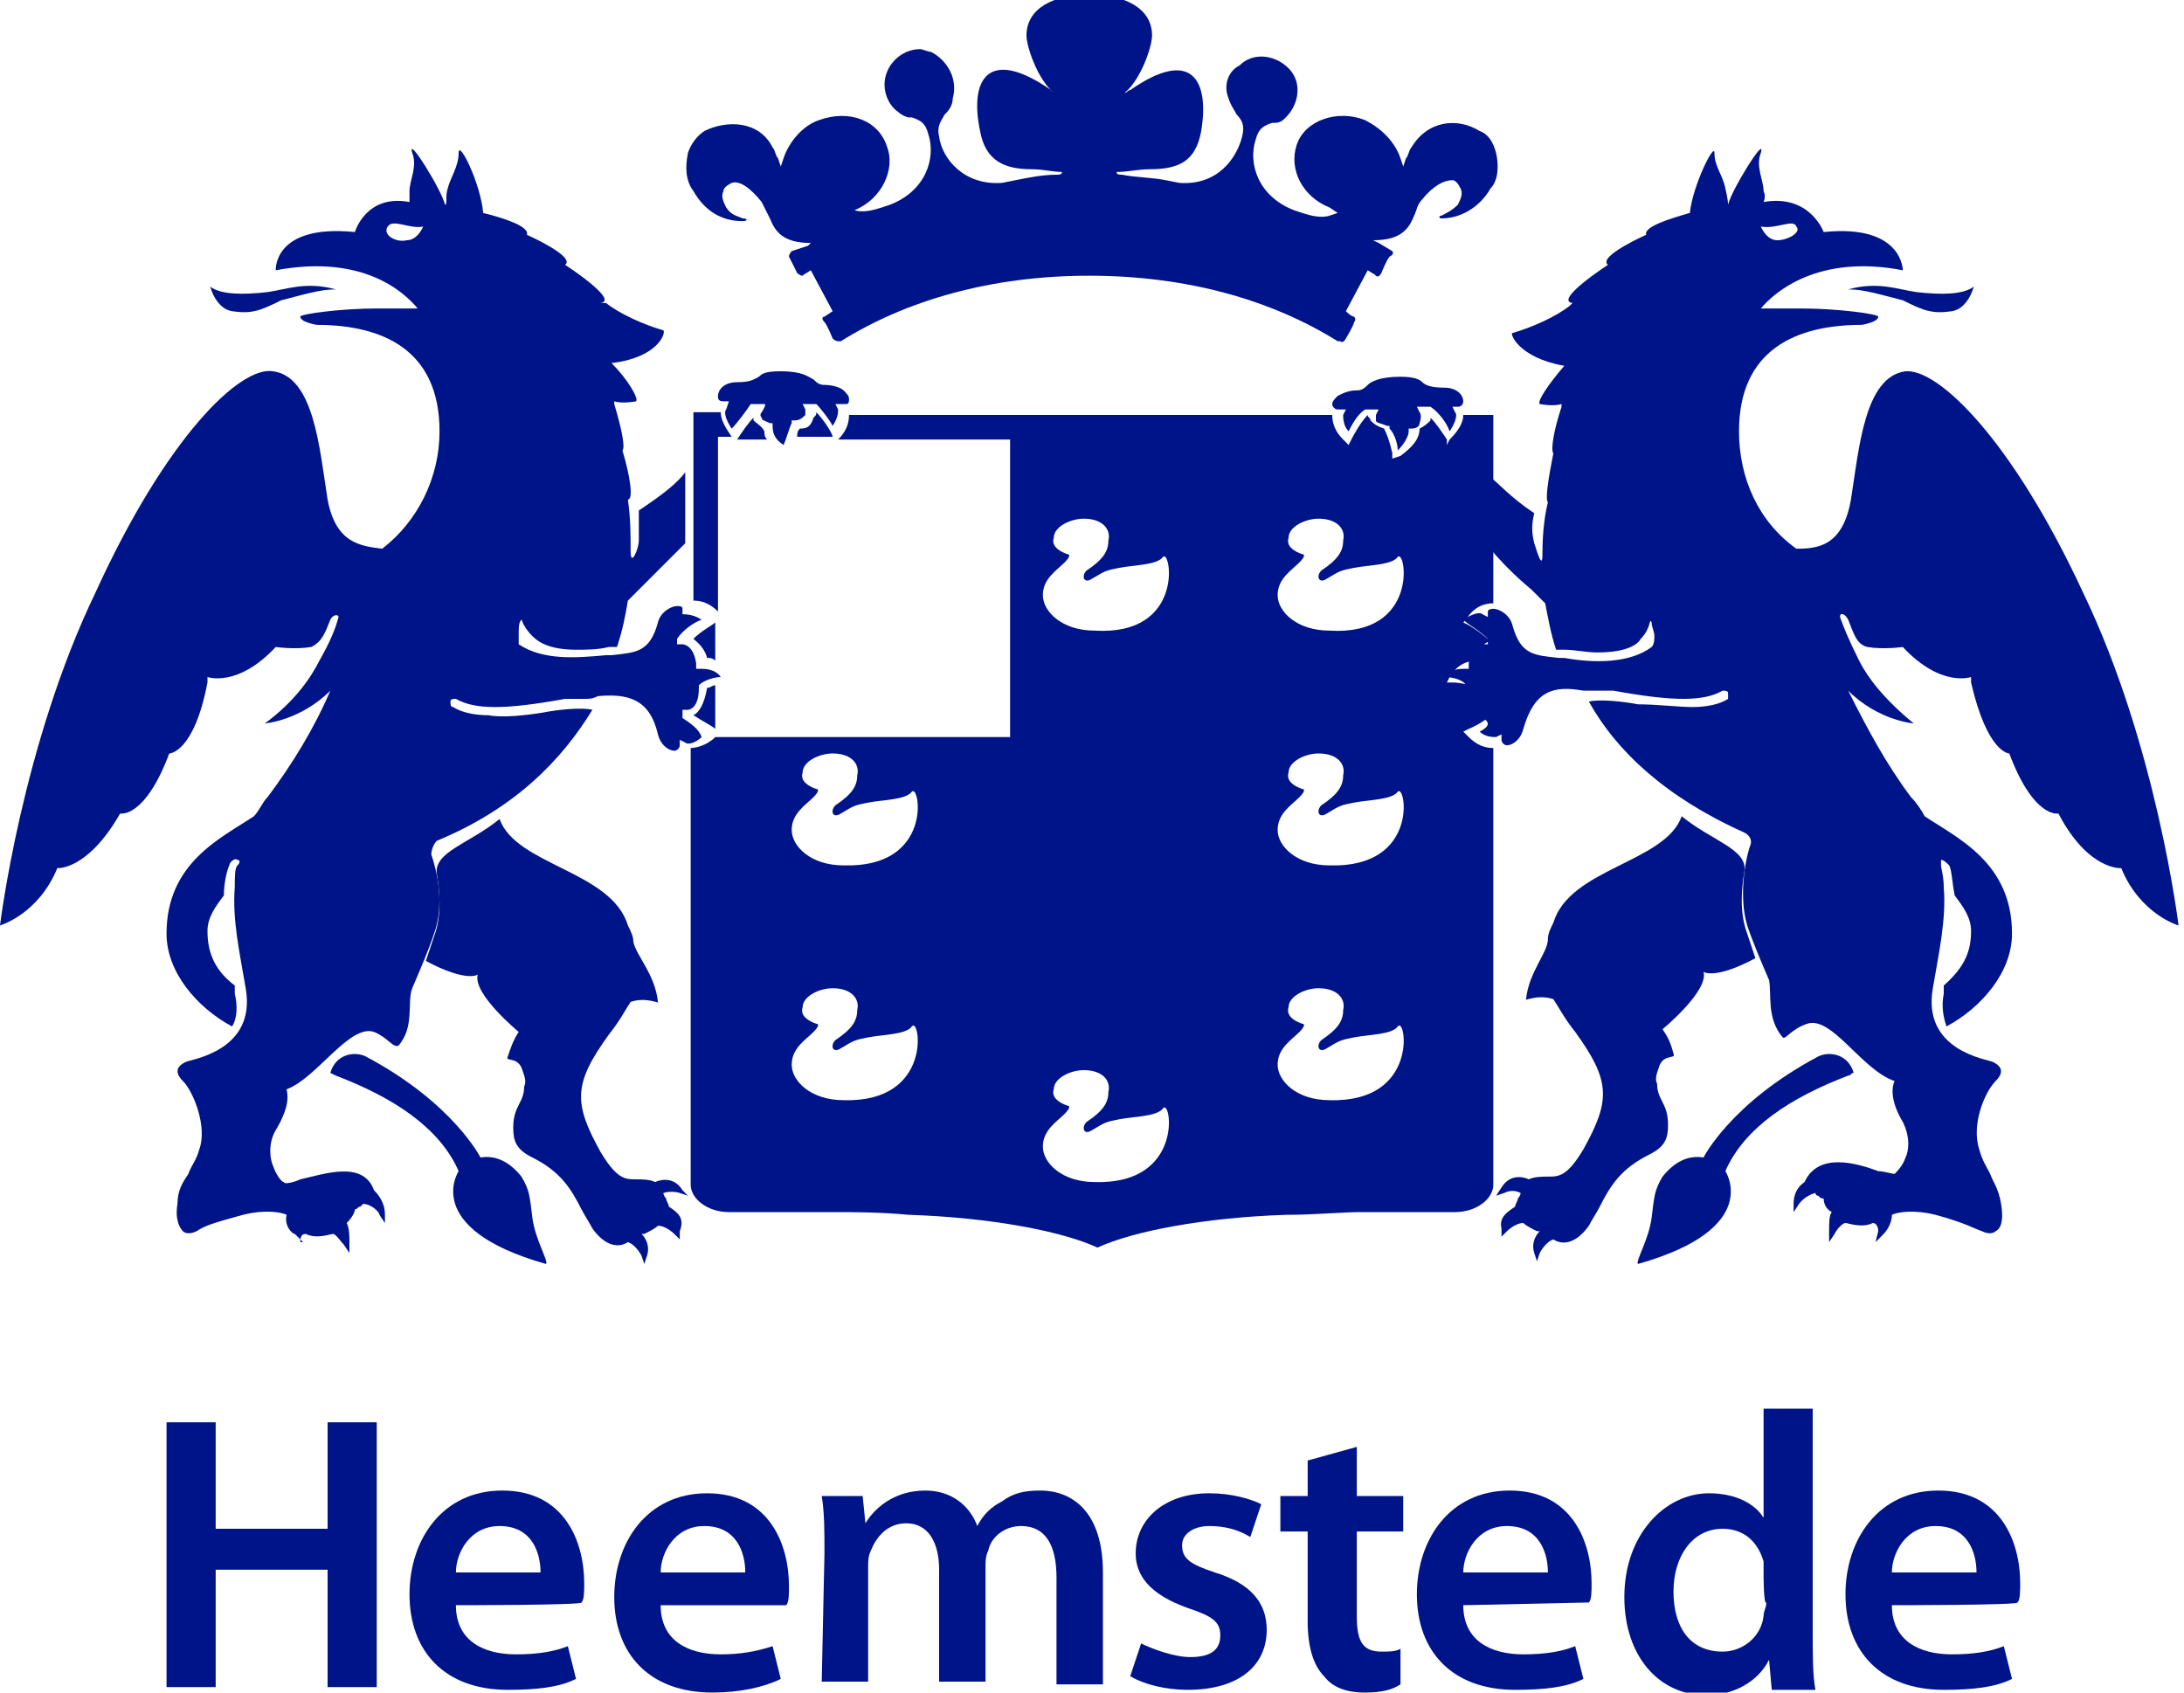
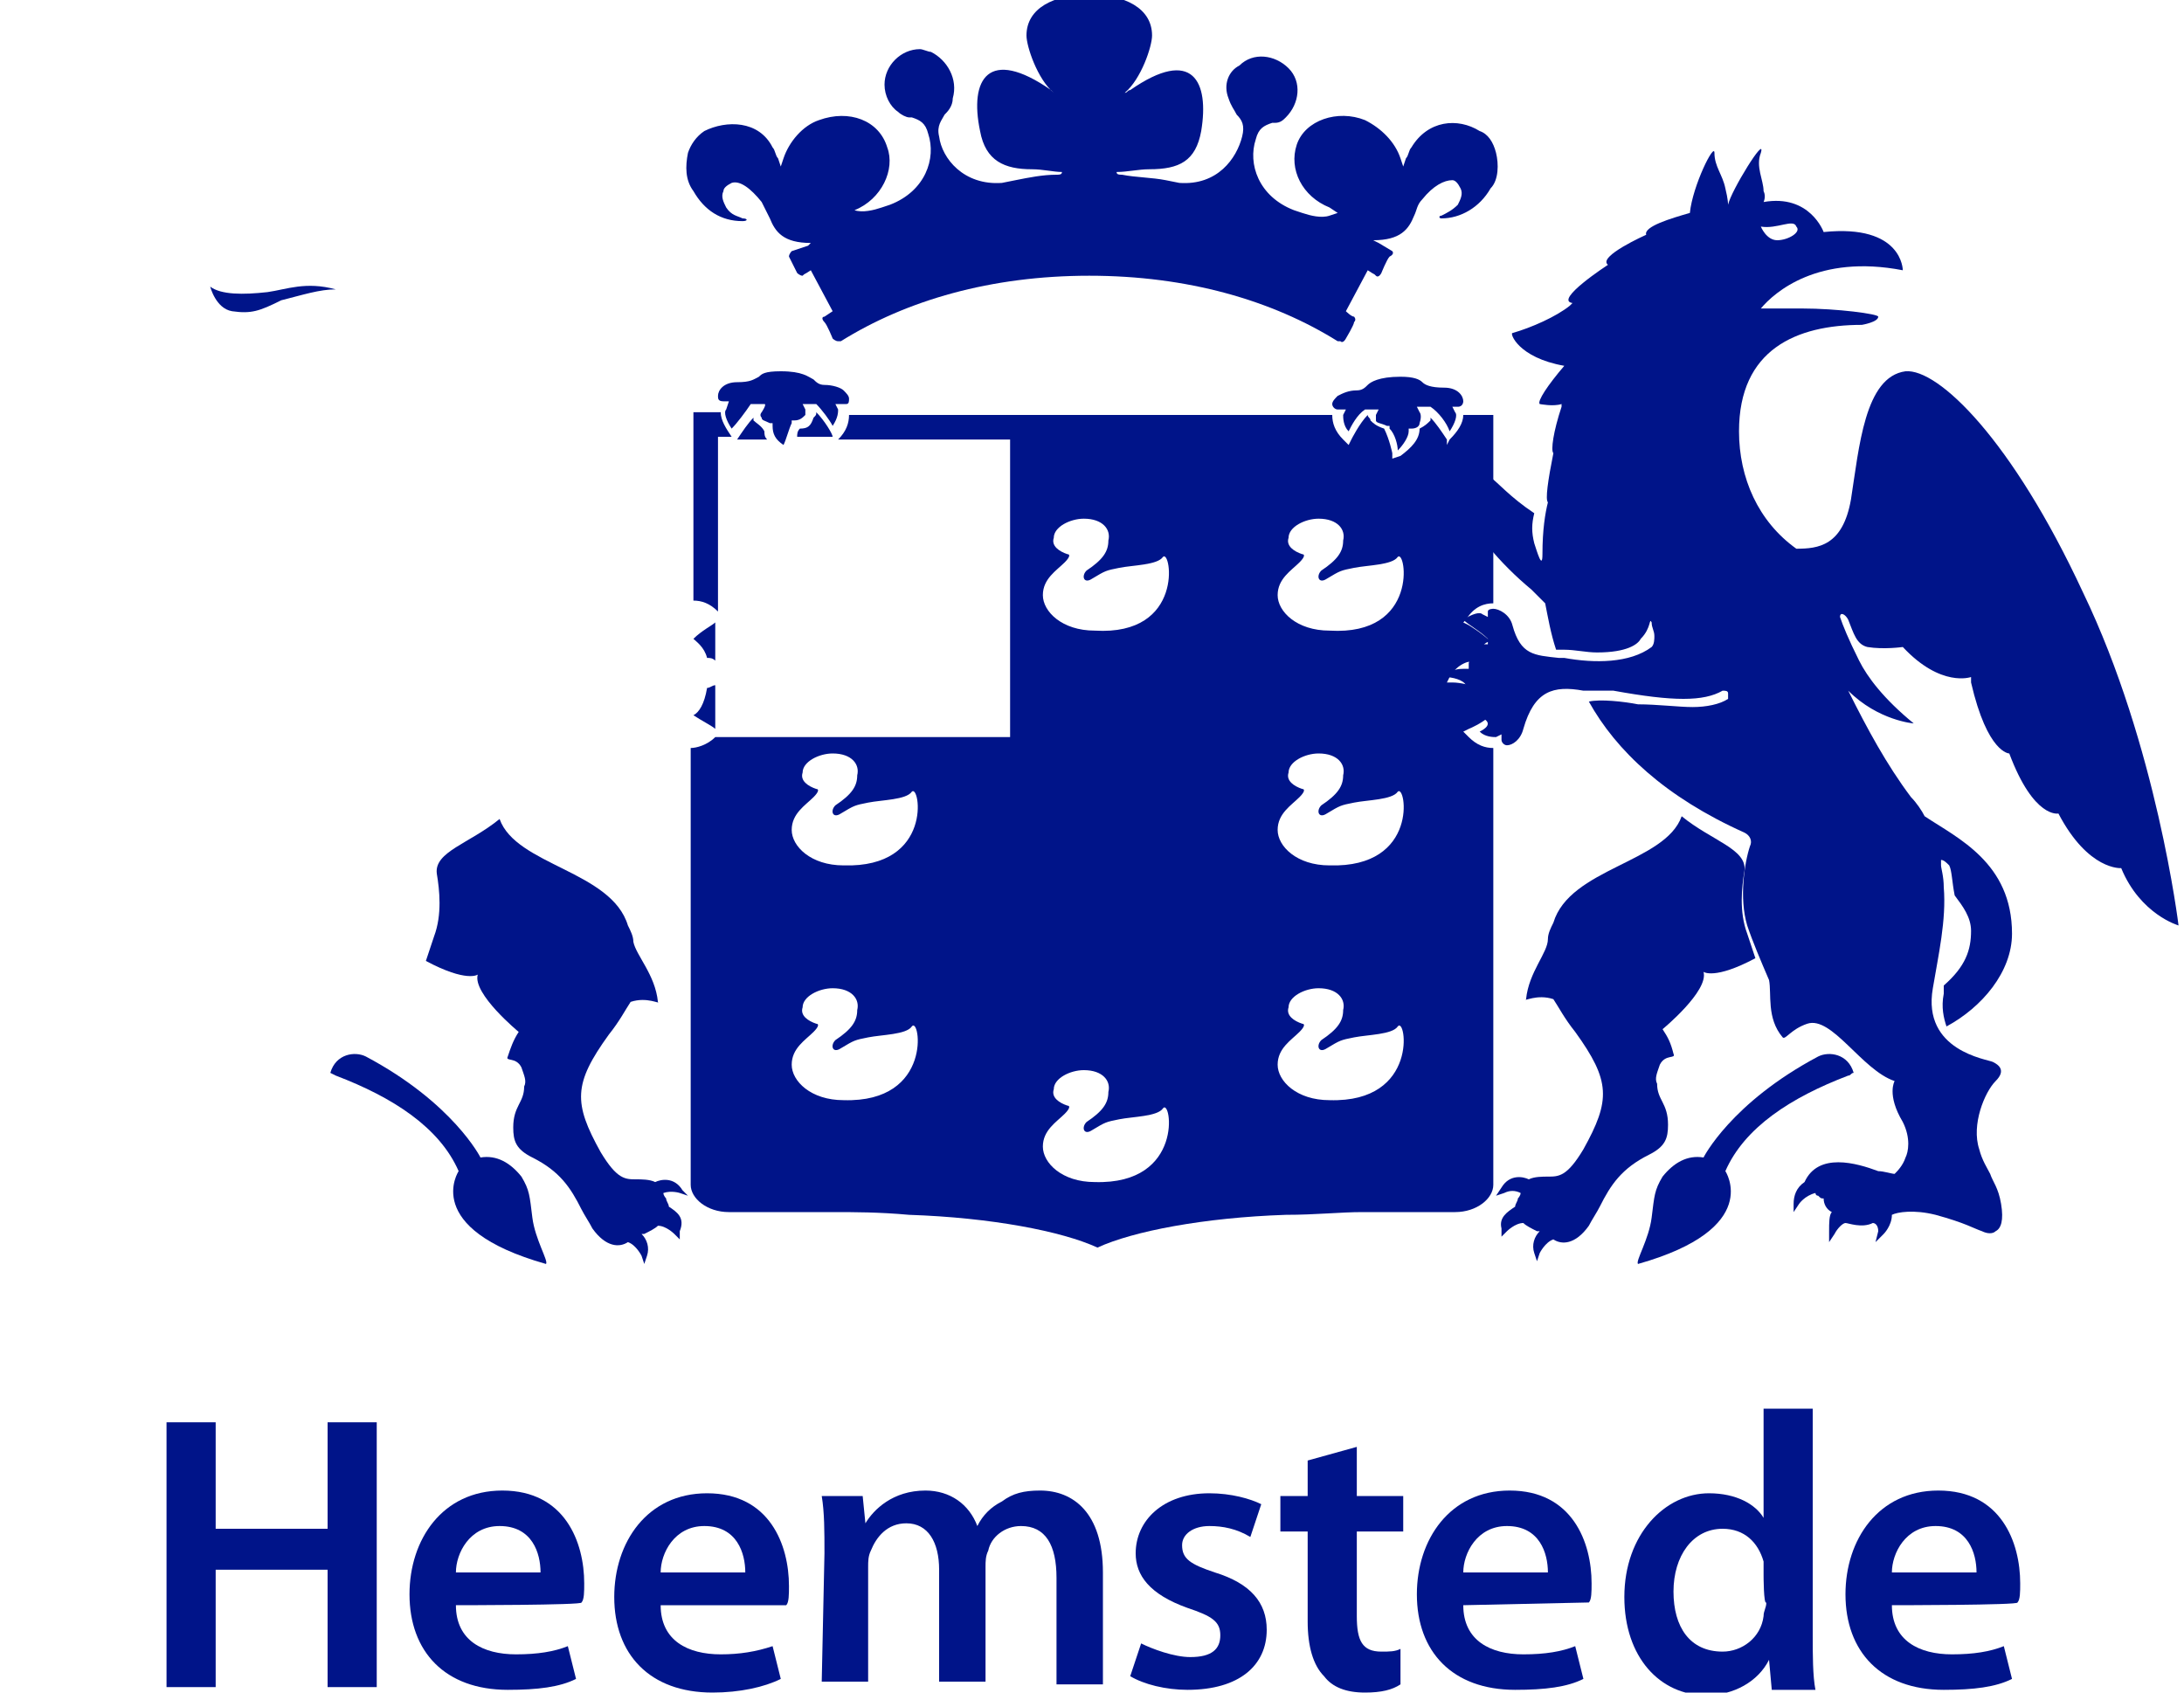
<svg xmlns="http://www.w3.org/2000/svg" version="1.1" id="Laag_1" x="0px" y="0px" viewBox="0 0 80 62" style="enable-background:new 0 0 80 62;" xml:space="preserve">
  <style type="text/css">
	.st0{fill-rule:evenodd;clip-rule:evenodd;fill:#001489;}
</style>
  <g id="Symbols">
    <g id="logo" transform="translate(0 -9)">
      <g id="Group-55" transform="translate(0 9)">
        <path id="Fill-1" class="st0" d="M48.7,23.1c-1.2,0-1.9-0.7-1.9-1.3c0-0.6,0.5-0.9,0.8-1.2c0.2-0.2,0.2-0.3,0.1-0.3     c-0.3-0.1-0.6-0.3-0.5-0.6c0-0.4,0.6-0.7,1.1-0.7c0.7,0,1,0.4,0.9,0.8c0,0.4-0.2,0.7-0.8,1.1c-0.2,0.2-0.1,0.5,0.2,0.3     c0.5-0.3,0.5-0.3,1-0.4s1.4-0.1,1.6-0.4C51.5,20.1,52,23.3,48.7,23.1 M48.7,31.7c-1.2,0-1.9-0.7-1.9-1.3c0-0.6,0.5-0.9,0.8-1.2     c0.2-0.2,0.2-0.3,0.1-0.3c-0.3-0.1-0.6-0.3-0.5-0.6c0-0.4,0.6-0.7,1.1-0.7c0.7,0,1,0.4,0.9,0.8c0,0.4-0.2,0.7-0.8,1.1     c-0.2,0.2-0.1,0.5,0.2,0.3c0.5-0.3,0.5-0.3,1-0.4s1.4-0.1,1.6-0.4C51.5,28.7,52,31.8,48.7,31.7 M48.7,40.3     c-1.2,0-1.9-0.7-1.9-1.3c0-0.6,0.5-0.9,0.8-1.2c0.2-0.2,0.2-0.3,0.1-0.3c-0.3-0.1-0.6-0.3-0.5-0.6c0-0.4,0.6-0.7,1.1-0.7     c0.7,0,1,0.4,0.9,0.8c0,0.4-0.2,0.7-0.8,1.1c-0.2,0.2-0.1,0.5,0.2,0.3c0.5-0.3,0.5-0.3,1-0.4s1.4-0.1,1.6-0.4     C51.5,37.2,52,40.4,48.7,40.3 M40.1,23.1c-1.2,0-1.9-0.7-1.9-1.3c0-0.6,0.5-0.9,0.8-1.2c0.2-0.2,0.2-0.3,0.1-0.3     c-0.3-0.1-0.6-0.3-0.5-0.6c0-0.4,0.6-0.7,1.1-0.7c0.7,0,1,0.4,0.9,0.8c0,0.4-0.2,0.7-0.8,1.1c-0.2,0.2-0.1,0.5,0.2,0.3     c0.5-0.3,0.5-0.3,1-0.4c0.5-0.1,1.4-0.1,1.6-0.4C42.9,20.1,43.4,23.3,40.1,23.1 M40.1,43.3c-1.2,0-1.9-0.7-1.9-1.3     c0-0.6,0.5-0.9,0.8-1.2c0.2-0.2,0.2-0.3,0.1-0.3c-0.3-0.1-0.6-0.3-0.5-0.6c0-0.4,0.6-0.7,1.1-0.7c0.7,0,1,0.4,0.9,0.8     c0,0.4-0.2,0.7-0.8,1.1c-0.2,0.2-0.1,0.5,0.2,0.3c0.5-0.3,0.5-0.3,1-0.4c0.5-0.1,1.4-0.1,1.6-0.4C42.9,40.2,43.4,43.4,40.1,43.3      M30.9,31.7c-1.2,0-1.9-0.7-1.9-1.3c0-0.6,0.5-0.9,0.8-1.2c0.2-0.2,0.2-0.3,0.1-0.3c-0.3-0.1-0.6-0.3-0.5-0.6     c0-0.4,0.6-0.7,1.1-0.7c0.7,0,1,0.4,0.9,0.8c0,0.4-0.2,0.7-0.8,1.1c-0.2,0.2-0.1,0.5,0.2,0.3c0.5-0.3,0.5-0.3,1-0.4     c0.5-0.1,1.4-0.1,1.6-0.4C33.7,28.7,34.2,31.8,30.9,31.7 M30.9,40.3c-1.2,0-1.9-0.7-1.9-1.3c0-0.6,0.5-0.9,0.8-1.2     c0.2-0.2,0.2-0.3,0.1-0.3c-0.3-0.1-0.6-0.3-0.5-0.6c0-0.4,0.6-0.7,1.1-0.7c0.7,0,1,0.4,0.9,0.8c0,0.4-0.2,0.7-0.8,1.1     c-0.2,0.2-0.1,0.5,0.2,0.3c0.5-0.3,0.5-0.3,1-0.4c0.5-0.1,1.4-0.1,1.6-0.4C33.7,37.2,34.2,40.4,30.9,40.3 M54.7,22.1L54.7,22.1     l0-6.9h-1.1c0,0.3-0.2,0.6-0.5,0.9l-0.1,0.2L53,16.1c-0.2-0.3-0.4-0.6-0.6-0.8c0,0,0,0.1,0,0.1c-0.1,0.1-0.2,0.2-0.4,0.3     c0,0.4-0.3,0.7-0.7,1L51,16.8l0-0.2c0,0-0.1-0.5-0.3-0.9c-0.3-0.1-0.4-0.2-0.5-0.3c0-0.1-0.1-0.1-0.1-0.2h0     c-0.3,0.3-0.6,0.9-0.6,0.9l-0.1,0.2l-0.2-0.2c-0.3-0.3-0.4-0.6-0.4-0.9H31.1c0,0.3-0.1,0.6-0.4,0.9H37v10.9H26.2l0,0     c-0.3,0.3-0.7,0.4-0.9,0.4v16c0,0.5,0.6,1,1.4,1v0h3.8c0.8,0,1.7,0,2.8,0.1c3,0.1,5.6,0.6,6.9,1.2c1.3-0.6,3.9-1.1,6.9-1.2     c1.1,0,2-0.1,2.8-0.1h3.4c0.8,0,1.4-0.5,1.4-1v-16c-0.3,0-0.6-0.1-0.9-0.4l-0.2-0.2l0.2-0.1c0,0,0.5-0.2,0.8-0.5     c-0.2-0.1-0.4-0.3-0.5-1c-0.2-0.1-0.6-0.2-0.9-0.2l-0.2,0l0.1-0.2c0.3-0.5,0.7-0.6,1-0.6c0.1-0.5,0.3-0.7,0.5-0.7     c-0.3-0.3-0.8-0.6-0.8-0.6l-0.2-0.1l0.1-0.1C54,22.2,54.4,22.1,54.7,22.1" />
        <path id="Fill-3" class="st0" d="M52,15.1l-0.1-0.2l0.3,0c0,0,0,0,0.1,0h0.1l0,0c0.3,0.2,0.6,0.6,0.7,0.9     c0.2-0.3,0.3-0.6,0.2-0.7l-0.1-0.2l0.2,0c0.2,0,0.2-0.2,0.2-0.2c0-0.2-0.2-0.5-0.7-0.5c-0.5,0-0.7-0.1-0.8-0.2     c-0.1-0.1-0.3-0.2-0.8-0.2c-0.8,0-1.1,0.2-1.2,0.3c-0.1,0.1-0.2,0.2-0.4,0.2c-0.3,0-0.5,0.1-0.7,0.2c-0.1,0.1-0.2,0.2-0.2,0.3     c0,0.1,0.1,0.2,0.2,0.2h0.3l-0.1,0.2c0,0.1,0,0.4,0.2,0.6c0.1-0.2,0.3-0.6,0.6-0.8l0,0l0.5,0l-0.1,0.2c0,0,0,0.1,0,0.2     c0,0.1,0.2,0.1,0.4,0.2l0.1,0l0,0.1c0.2,0.2,0.3,0.6,0.3,0.8c0.2-0.2,0.4-0.5,0.4-0.7v-0.1l0.1,0c0.2,0,0.3-0.1,0.3-0.2     C52.1,15.2,52,15.1,52,15.1" />
        <path id="Fill-5" class="st0" d="M27.9,15.1c0,0-0.1,0.1,0,0.2c0,0.1,0.1,0.1,0.3,0.2l0.1,0v0.1c0,0.3,0.1,0.5,0.4,0.7     c0.1-0.2,0.2-0.6,0.3-0.8l0-0.1l0.1,0c0.2,0,0.3-0.1,0.4-0.2c0-0.1,0-0.2,0-0.2l-0.1-0.2l0.5,0l0,0c0.2,0.2,0.5,0.6,0.6,0.8     c0.2-0.3,0.2-0.5,0.2-0.6l-0.1-0.2H31c0.1,0,0.1-0.1,0.1-0.2c0-0.1-0.1-0.2-0.2-0.3c-0.1-0.1-0.4-0.2-0.7-0.2     c-0.2,0-0.3-0.1-0.4-0.2c-0.2-0.1-0.4-0.3-1.2-0.3c-0.6,0-0.7,0.1-0.8,0.2c-0.2,0.1-0.3,0.2-0.8,0.2c-0.5,0-0.7,0.3-0.7,0.5     c0,0.1,0,0.2,0.2,0.2l0.2,0L26.6,15c-0.1,0.1,0,0.4,0.2,0.7c0.2-0.2,0.5-0.6,0.7-0.9l0,0h0.1c0.1,0,0.1,0,0.1,0l0.3,0     C28.1,14.8,27.9,15.1,27.9,15.1z" />
        <path id="Fill-7" class="st0" d="M26.2,16h0.6c-0.2-0.3-0.4-0.6-0.4-0.9h-1v6.9c0.3,0,0.6,0.1,0.9,0.4V16z" />
        <path id="Fill-9" class="st0" d="M25.9,24.1c0.1,0,0.2,0,0.3,0.1v-1.4c-0.1,0.1-0.5,0.3-0.8,0.6C25.5,23.5,25.8,23.7,25.9,24.1" />
        <path id="Fill-11" class="st0" d="M27.6,15.4c0,0,0-0.1,0-0.1c-0.2,0.2-0.4,0.5-0.6,0.8h1.1c-0.1-0.1-0.1-0.2-0.1-0.3     C27.9,15.6,27.7,15.5,27.6,15.4" />
        <path id="Fill-13" class="st0" d="M29.3,15.7c-0.1,0.1-0.1,0.2-0.1,0.3h1.3c0-0.1-0.3-0.6-0.6-0.9h0c0,0.1,0,0.1-0.1,0.2     C29.7,15.6,29.6,15.7,29.3,15.7" />
        <path id="Fill-15" class="st0" d="M25.4,26.2c0.3,0.2,0.7,0.4,0.8,0.5v-1.6c-0.1,0-0.2,0.1-0.3,0.1     C25.8,25.8,25.6,26.1,25.4,26.2" />
        <path id="Fill-17" class="st0" d="M12.3,10.6c-1.1-0.3-1.8,0-2.5,0.1c-0.9,0.1-1.7,0.1-2.1-0.2c0,0,0.2,0.8,0.8,0.9     c0.7,0.1,1,0,1.8-0.4C11.1,10.8,11.7,10.6,12.3,10.6" />
-         <path id="Fill-19" class="st0" d="M67.7,10.6c1.1-0.3,1.8,0,2.5,0.1c0.9,0.1,1.7,0.1,2.1-0.2c0,0-0.2,0.8-0.8,0.9     c-0.7,0.1-1,0-1.8-0.4C68.9,10.8,68.3,10.6,67.7,10.6" />
        <path id="Fill-21" class="st0" d="M7.9,52.1V56H12v-3.9h1.8v9.7H12v-4.3H7.9v4.3H6.1v-9.7H7.9z" />
        <path id="Fill-23" class="st0" d="M19.8,57.6c0-0.7-0.3-1.7-1.5-1.7c-1.1,0-1.6,1-1.6,1.7H19.8z M16.7,58.8c0,1.3,1,1.8,2.2,1.8     c0.8,0,1.4-0.1,1.9-0.3l0.3,1.2c-0.6,0.3-1.4,0.4-2.5,0.4c-2.3,0-3.6-1.4-3.6-3.5c0-2,1.2-3.8,3.4-3.8c2.3,0,3,1.9,3,3.4     c0,0.3,0,0.6-0.1,0.7C21.4,58.8,16.7,58.8,16.7,58.8z" />
        <path id="Fill-25" class="st0" d="M27.3,57.6c0-0.7-0.3-1.7-1.5-1.7c-1.1,0-1.6,1-1.6,1.7H27.3z M24.2,58.8c0,1.3,1,1.8,2.2,1.8     c0.7,0,1.3-0.1,1.9-0.3l0.3,1.2C28,61.8,27.1,62,26.1,62c-2.3,0-3.6-1.4-3.6-3.5c0-2,1.2-3.8,3.4-3.8c2.3,0,3,1.9,3,3.4     c0,0.3,0,0.6-0.1,0.7C28.9,58.8,24.2,58.8,24.2,58.8z" />
        <path id="Fill-27" class="st0" d="M30.2,56.9c0-0.8,0-1.5-0.1-2.1h1.5l0.1,1h0c0.3-0.5,1-1.2,2.2-1.2c0.9,0,1.6,0.5,1.9,1.3h0     c0.2-0.4,0.5-0.7,0.9-0.9c0.4-0.3,0.8-0.4,1.4-0.4c1.2,0,2.3,0.8,2.3,3v4.1h-1.7v-3.9c0-1.2-0.4-1.9-1.3-1.9     c-0.6,0-1.1,0.4-1.2,0.9c-0.1,0.2-0.1,0.4-0.1,0.6v4.2h-1.7v-4.1c0-1-0.4-1.7-1.2-1.7c-0.7,0-1.1,0.5-1.3,1     c-0.1,0.2-0.1,0.4-0.1,0.6v4.2h-1.7L30.2,56.9L30.2,56.9z" />
        <path id="Fill-29" class="st0" d="M41.8,60.2c0.4,0.2,1.2,0.5,1.8,0.5c0.8,0,1.1-0.3,1.1-0.8c0-0.5-0.3-0.7-1.2-1     c-1.4-0.5-1.9-1.2-1.9-2c0-1.2,1-2.2,2.7-2.2c0.8,0,1.5,0.2,1.9,0.4l-0.4,1.2c-0.5-0.3-1-0.4-1.5-0.4c-0.6,0-1,0.3-1,0.7     c0,0.5,0.3,0.7,1.2,1c1.3,0.4,1.9,1.1,1.9,2.1c0,1.3-1,2.2-2.9,2.2c-0.8,0-1.6-0.2-2.1-0.5L41.8,60.2L41.8,60.2z" />
        <path id="Fill-31" class="st0" d="M49.7,53v1.8h1.7v1.3h-1.7v3.1c0,0.9,0.2,1.3,0.9,1.3c0.3,0,0.5,0,0.7-0.1l0,1.3     C51,61.9,50.6,62,50,62c-0.7,0-1.2-0.2-1.5-0.6c-0.4-0.4-0.6-1.1-0.6-2v-3.3h-1v-1.3h1v-1.3C47.9,53.5,49.7,53,49.7,53z" />
        <path id="Fill-33" class="st0" d="M56.7,57.6c0-0.7-0.3-1.7-1.5-1.7c-1.1,0-1.6,1-1.6,1.7C53.6,57.6,56.7,57.6,56.7,57.6z      M53.6,58.8c0,1.3,1,1.8,2.2,1.8c0.8,0,1.4-0.1,1.9-0.3l0.3,1.2c-0.6,0.3-1.4,0.4-2.5,0.4c-2.3,0-3.6-1.4-3.6-3.5     c0-2,1.2-3.8,3.4-3.8c2.3,0,3,1.9,3,3.4c0,0.3,0,0.6-0.1,0.7L53.6,58.8L53.6,58.8z" />
        <path id="Fill-35" class="st0" d="M64.6,57.7c0-0.2,0-0.3,0-0.5c-0.2-0.7-0.7-1.2-1.5-1.2c-1.1,0-1.8,1-1.8,2.3     c0,1.3,0.6,2.2,1.8,2.2c0.7,0,1.4-0.5,1.5-1.3c0-0.2,0.1-0.3,0.1-0.5C64.6,58.8,64.6,57.7,64.6,57.7z M66.4,51.6v8.3     c0,0.7,0,1.5,0.1,2h-1.6l-0.1-1.1h0c-0.4,0.8-1.3,1.3-2.3,1.3c-1.7,0-3-1.4-3-3.6c0-2.3,1.5-3.8,3.1-3.8c1,0,1.7,0.4,2,0.9h0v-4     C64.6,51.6,66.4,51.6,66.4,51.6z" />
        <path id="Fill-38" class="st0" d="M72.4,57.6c0-0.7-0.3-1.7-1.5-1.7c-1.1,0-1.6,1-1.6,1.7H72.4L72.4,57.6z M69.3,58.8     c0,1.3,1,1.8,2.2,1.8c0.8,0,1.4-0.1,1.9-0.3l0.3,1.2c-0.6,0.3-1.4,0.4-2.5,0.4c-2.3,0-3.6-1.4-3.6-3.5c0-2,1.2-3.8,3.4-3.8     c2.3,0,3,1.9,3,3.4c0,0.3,0,0.6-0.1,0.7C74,58.8,69.3,58.8,69.3,58.8z" />
        <path id="Fill-40" class="st0" d="M19.5,44.6c-0.1-0.8-0.1-1-0.4-1.5c-0.4-0.5-0.9-0.8-1.5-0.7c0,0-1-2-4.2-3.7     c-0.4-0.2-1.1-0.1-1.3,0.6l0.2,0.1c2.1,0.8,3.8,1.9,4.5,3.5c0,0-1.4,2.1,3.2,3.4C20.1,46.2,19.6,45.4,19.5,44.6" />
        <path id="Fill-42" class="st0" d="M60.5,44.6c0.1-0.8,0.1-1,0.4-1.5c0.4-0.5,0.9-0.8,1.5-0.7c0,0,1-2,4.2-3.7     c0.4-0.2,1.1-0.1,1.3,0.6c-0.1,0-0.1,0.1-0.2,0.1c-2.1,0.8-3.8,1.9-4.5,3.5c0,0,1.4,2.1-3.2,3.4C59.9,46.2,60.4,45.4,60.5,44.6" />
-         <path id="Fill-44" class="st0" d="M14.9,8.8c-0.4,0.1-0.9-0.2-0.7-0.5c0.2-0.3,0.8,0.1,1.3,0C15.5,8.3,15.3,8.8,14.9,8.8      M25,26.3L25,26.3l0-0.3l0.2,0c0,0,0.4,0,0.4-0.8l0-0.1l0,0c0.2-0.2,0.6-0.3,0.8-0.3c-0.2-0.3-0.6-0.3-0.7-0.3l-0.2,0l0-0.2     c-0.1-0.7-0.5-0.7-0.5-0.7l-0.2,0l0-0.2l0,0c0.2-0.3,0.6-0.6,0.9-0.7c-0.3-0.2-0.6-0.2-0.7-0.2L25,22.5l0-0.2     c0-0.1-0.1-0.1-0.2-0.1c-0.2,0-0.6,0.2-0.7,0.6c-0.3,1.1-0.8,1.1-1.7,1.2h0l-0.2,0c-1.1,0.1-2.3,0.2-3.2-0.4l0,0c0,0,0,0,0,0v0     c0,0,0,0,0,0C19,23.5,19,23.3,19,23.2c0-0.2,0-0.4,0.1-0.5c0-0.1,0,0.2,0.4,0.6c0.2,0.2,0.6,0.5,1.6,0.5c0.4,0,0.8,0,1.2-0.1     l0.2,0c0,0,0.1,0,0.1,0c0.2-0.6,0.3-1.1,0.4-1.7l0.5-0.5c0.5-0.5,1.1-1.1,1.6-1.6v-2.6c-0.3,0.4-0.8,0.8-1.7,1.4     c0,0.3,0,0.7,0,1.1c0,0.3-0.3,1-0.3,0.4c0-0.6,0-1.2-0.1-1.9c0,0,0,0,0,0c0.2,0,0.1-0.8-0.2-1.8v0c0,0,0,0,0,0     c0.1-0.1,0-0.7-0.3-1.7c0,0,0,0,0-0.1c0.3,0.1,0.8,0,0.8,0c0,0,0,0,0,0c0.1-0.1-0.3-0.8-0.9-1.4c1.7-0.2,2-1.1,1.9-1.2     c-0.7-0.2-1.6-0.6-2.1-1L22,11.1c0.7-0.1-1.3-1.4-1.3-1.4c0.4-0.3-1.4-1.1-1.4-1.1c0.1-0.3-0.8-0.6-1.6-0.8     c-0.1-1.1-0.9-2.7-0.9-2.2c0,0.5-0.3,0.9-0.4,1.3c-0.1,0.3,0,0.6-0.1,0.6c-0.1-0.5-1.4-2.6-1.2-1.9c0.2,0.5-0.1,1-0.1,1.4     c0,0.2,0,0.4,0,0.4C13.4,7.1,13,8.5,13,8.5c-3-0.3-2.9,1.4-2.9,1.4c3.2-0.6,4.7,0.8,5.2,1.4c-0.5,0-1,0-1.5,0     c-1.3,0-2.8,0.2-2.8,0.3c0,0.2,0.6,0.3,0.6,0.3c2.4,0,4.5,0.9,4.5,3.9c0,1.7-0.8,3.3-2.1,4.3c-0.8-0.1-1.7-0.2-2-1.8     c-0.3-1.9-0.5-4.5-2-4.7c-1.2-0.2-3.9,2.4-6.5,8.1C0.8,27.3,0,33.9,0,33.9s1.4-0.4,2.1-2.1c0,0,1.1,0.1,2.3-2     c0,0,0.9,0.2,1.8-2.2c0,0,0.9,0,1.4-2.6l0-0.2c0,0,1.1,0.4,2.5-1.1c0,0,0.7,0.1,1.3,0c0.4-0.2,0.5-0.5,0.7-1     c0.1-0.2,0.3-0.2,0.3-0.1c-0.1,0.4-0.3,0.9-0.7,1.6c-0.3,0.6-0.9,1.5-2,2.3c0,0,1.3-0.1,2.4-1.2c-0.6,1.4-1.4,2.7-2.3,3.9     c-0.2,0.2-0.3,0.5-0.5,0.7c-1.2,0.8-3.2,1.7-3.2,4.3c0,1.4,1.1,2.7,2.4,3.4c0.2-0.3,0.2-0.8,0.1-1.2l0-0.3c-0.8-0.6-1-1.3-1-2     c0-0.5,0.3-0.9,0.6-1.3c0-0.4,0.1-0.9,0.2-1.1c0-0.1,0.2-0.3,0.3-0.2c0.1,0,0.1,0.1,0,0.2c-0.1,0.1-0.1,0.4-0.1,0.8v0     c-0.1,1.2,0.2,2.5,0.4,3.7c0.4,2.3-2,2.6-2.2,2.7c-0.2,0.1-0.5,0.3-0.1,0.7c0.4,0.4,0.9,1.7,0.6,2.5c-0.1,0.4-0.3,0.6-0.4,0.9     c-0.2,0.3-0.4,0.6-0.4,1.1c-0.1,0.6,0.1,0.9,0.2,1c0.1,0.1,0.3,0.1,0.5,0c0.3-0.2,0.6-0.3,1.7-0.6c0.8-0.2,1.4-0.1,1.6,0     c-0.1,0.4,0.2,0.7,0.3,0.7l0.3,0.3L11,45.5c0-0.1,0-0.3,0.2-0.3c0.4,0.2,0.9,0,1,0c0.1,0,0.3,0.3,0.4,0.4l0.2,0.3l0-0.4     c0-0.2,0-0.5-0.1-0.7c0.2-0.2,0.3-0.4,0.3-0.5c0.1,0,0.1-0.1,0.2-0.1c0,0,0.1-0.1,0.1-0.1c0.3,0,0.6,0.3,0.6,0.4l0.2,0.3l0-0.3     c0-0.3-0.1-0.6-0.4-0.9c-0.4-1.1-1.8-0.6-2.7-0.4c-0.2,0.1-0.6,0.2-0.6,0.1c-0.1,0-0.3-0.3-0.4-0.6c-0.1-0.2-0.2-0.8,0.1-1.3     c0.6-1,0.4-1.4,0.4-1.5c1.1-0.4,2.3-2.4,3.2-2.1l0,0c0.5,0.2,0.7,0.6,0.9,0.5c0.6-0.7,0.3-1.6,0.5-2.1c0.3-0.7,0.6-1.4,0.8-2     c0.4-1.1,0.1-2.3-0.1-2.9c0-0.2,0.1-0.4,0.2-0.5c2.9-1.2,4.6-3,5.7-4.8c-0.4-0.1-1.3,0-1.8,0.1c-0.6,0.1-1.5,0.2-2,0.1     c-0.5,0-1-0.1-1.3-0.3c-0.1,0-0.1-0.1-0.1-0.2c0,0,0,0,0,0c0-0.1,0.1-0.1,0.2-0.1c0.7,0.4,1.8,0.4,4,0l0.2,0l0.2,0l0.1,0l0.2,0     l0,0c0.2,0,0.3,0,0.5-0.1c1.1-0.1,1.9,0.1,2.2,1.4c0.1,0.4,0.4,0.6,0.6,0.6c0.1,0,0.2-0.1,0.2-0.2v-0.2l0.2,0.1     c0.1,0.1,0.4,0,0.6-0.2C25.6,26.7,25.3,26.5,25,26.3" />
        <path id="Fill-46" class="st0" d="M24.5,44.2c0-0.1-0.1-0.2-0.1-0.3c0,0-0.1-0.1-0.1-0.2c0.3-0.1,0.6,0,0.6,0l0.3,0.1L25,43.6     c-0.3-0.5-0.8-0.4-1-0.3c-0.2-0.1-0.5-0.1-0.7-0.1c-0.4,0-0.7,0-1.3-1c-1-1.8-1-2.5,0.3-4.3c0.4-0.5,0.6-0.9,0.8-1.2     c0.6-0.2,1.1,0.1,1,0c-0.1-1-0.8-1.7-0.9-2.2l0,0c0-0.2-0.1-0.4-0.2-0.6c-0.6-2-4.1-2.2-4.7-3.9c-1.1,0.9-2.4,1.2-2.3,2     c0.1,0.6,0.2,1.5-0.1,2.3c-0.1,0.3-0.2,0.6-0.3,0.9c1.5,0.8,1.9,0.5,1.9,0.5c-0.2,0.7,1.5,2.1,1.5,2.1c-0.2,0.3-0.3,0.6-0.4,0.9     c-0.1,0.2,0.3,0,0.5,0.4c0.1,0.3,0.2,0.5,0.1,0.7c0,0.6-0.4,0.7-0.4,1.5c0,0.5,0.1,0.8,0.7,1.1c1,0.5,1.4,1.1,1.8,1.9     c0.1,0.2,0.3,0.5,0.4,0.7c0.5,0.7,1,0.7,1.3,0.5c0.3,0.1,0.5,0.5,0.5,0.5l0.1,0.3l0.1-0.3c0.1-0.3,0-0.6-0.2-0.8c0,0,0.1,0,0.1,0     c0.2-0.1,0.4-0.2,0.5-0.3c0.3,0,0.6,0.3,0.6,0.3l0.2,0.2l0-0.3C25.1,44.6,24.8,44.4,24.5,44.2" />
        <path id="Fill-48" class="st0" d="M64.5,8.3c0.6,0.1,1.2-0.3,1.3,0c0.2,0.2-0.3,0.5-0.7,0.5S64.5,8.3,64.5,8.3 M54.2,26.8     c0.2,0.2,0.5,0.2,0.6,0.2l0.2-0.1v0.2c0,0.1,0.1,0.2,0.2,0.2c0.2,0,0.5-0.2,0.6-0.6c0.4-1.4,1.1-1.6,2.2-1.4c0.1,0,0.1,0,0.2,0     l0,0c0.1,0,0.1,0,0.2,0l0,0l0.2,0l0.1,0l0.2,0l0.2,0c2.2,0.4,3.3,0.4,4,0c0.1,0,0.2,0,0.2,0.1c0,0.1,0,0.2,0,0.2c0,0,0,0,0,0     c-0.3,0.2-0.8,0.3-1.3,0.3c-0.5,0-1.3-0.1-2-0.1c-0.5-0.1-1.4-0.2-1.8-0.1c1,1.8,2.8,3.5,5.7,4.8v0c0.2,0.1,0.3,0.3,0.2,0.5     c-0.2,0.6-0.4,1.9-0.1,2.9c0.2,0.6,0.5,1.3,0.8,2c0.1,0.5-0.1,1.4,0.5,2.1c0.1,0.1,0.3-0.3,0.9-0.5l0,0c0.9-0.3,2,1.7,3.2,2.1     c0,0-0.3,0.5,0.3,1.5c0.3,0.6,0.2,1.1,0.1,1.3c-0.1,0.3-0.3,0.5-0.4,0.6c-0.1,0-0.4-0.1-0.6-0.1c-0.8-0.3-2.2-0.7-2.7,0.4     c-0.3,0.2-0.4,0.5-0.4,0.8l0,0.3l0.2-0.3c0,0,0.2-0.3,0.6-0.4c0,0,0,0.1,0.1,0.1c0.1,0.1,0.1,0.1,0.2,0.1c0,0.2,0.1,0.4,0.3,0.5     c-0.1,0.1-0.1,0.4-0.1,0.7l0,0.4l0.2-0.3c0.1-0.2,0.3-0.4,0.4-0.4c0.1,0,0.6,0.2,1,0c0.1,0,0.2,0.1,0.2,0.3l-0.1,0.4l0.3-0.3     c0,0,0.3-0.3,0.3-0.7c0.2-0.1,0.8-0.2,1.6,0c1.1,0.3,1.4,0.5,1.7,0.6c0.2,0.1,0.4,0.1,0.5,0c0.2-0.1,0.3-0.4,0.2-1     c-0.1-0.6-0.3-0.8-0.4-1.1c-0.1-0.2-0.3-0.5-0.4-0.9c-0.3-0.9,0.2-2.1,0.6-2.5c0.4-0.4,0.1-0.6-0.1-0.7c-0.2-0.1-2.6-0.4-2.2-2.7     c0.2-1.2,0.5-2.5,0.4-3.7h0c0-0.4-0.1-0.7-0.1-0.8c0-0.1,0-0.1,0-0.2c0.1,0,0.2,0.1,0.3,0.2c0.1,0.2,0.1,0.6,0.2,1.1     c0.3,0.4,0.6,0.8,0.6,1.3c0,0.7-0.2,1.3-1,2l0,0.3c-0.1,0.5,0,0.9,0.1,1.2c1.3-0.7,2.4-2,2.4-3.4c0-2.6-2-3.5-3.2-4.3     c-0.1-0.2-0.3-0.5-0.5-0.7c-0.9-1.2-1.6-2.5-2.3-3.9c1.1,1.1,2.4,1.2,2.4,1.2c-1.1-0.9-1.7-1.7-2-2.3c-0.4-0.8-0.6-1.3-0.7-1.6     c0-0.2,0.2-0.1,0.3,0.1c0.2,0.5,0.3,0.9,0.7,1c0.6,0.1,1.3,0,1.3,0c1.4,1.5,2.5,1.1,2.5,1.1l0,0.2c0.6,2.6,1.4,2.6,1.4,2.6     c0.9,2.4,1.8,2.2,1.8,2.2c1.1,2.1,2.3,2,2.3,2c0.7,1.7,2.1,2.1,2.1,2.1s-0.8-6.6-3.5-12.2c-2.6-5.6-5.3-8.2-6.5-8.1     c-1.5,0.2-1.7,2.8-2,4.7c-0.3,1.7-1.2,1.8-2,1.8c-1.4-1-2.1-2.6-2.1-4.3c0-3,2.1-3.9,4.5-3.9c0,0,0.6-0.1,0.6-0.3     c0-0.1-1.5-0.3-2.8-0.3c-0.5,0-1,0-1.5,0c0.5-0.6,2.1-2,5.2-1.4c0,0,0-1.7-2.9-1.4c0,0-0.5-1.4-2.2-1.1c0,0,0.1-0.2,0-0.4     c0-0.4-0.3-0.9-0.1-1.4c0.2-0.7-1.1,1.4-1.2,1.9c0,0,0-0.2-0.1-0.6c-0.1-0.5-0.4-0.8-0.4-1.3c0-0.4-0.8,1.2-0.9,2.2     c-0.7,0.2-1.7,0.5-1.6,0.8c0,0-1.8,0.8-1.4,1.1c0,0-2,1.3-1.3,1.4c0,0,0,0-0.1,0.1c-0.5,0.4-1.4,0.8-2.1,1     c-0.1,0,0.2,0.9,1.9,1.2c-0.6,0.7-1,1.3-0.9,1.4c0,0,0,0,0,0c0,0,0.5,0.1,0.8,0c0,0,0,0,0,0.1c-0.3,0.9-0.4,1.6-0.3,1.7     c0,0,0,0,0,0l0,0c-0.2,1-0.3,1.7-0.2,1.8c0,0,0,0,0,0c-0.1,0.4-0.2,1-0.2,1.9c0,0.6-0.2-0.1-0.3-0.4c-0.1-0.4-0.1-0.7,0-1.1     c-0.9-0.6-1.3-1.1-1.7-1.4v2.6c0.5,0.6,1,1.1,1.6,1.6l0.5,0.5c0.1,0.5,0.2,1.1,0.4,1.7c0,0,0.1,0,0.1,0l0.2,0     c0.4,0,0.8,0.1,1.2,0.1c1.1,0,1.5-0.3,1.6-0.5c0.4-0.4,0.3-0.8,0.4-0.6c0,0.2,0.1,0.3,0.1,0.5c0,0.1,0,0.3-0.1,0.4c0,0,0,0,0,0h0     l0,0l0,0c-0.8,0.6-2.1,0.6-3.2,0.4l-0.2,0h0c-0.9-0.1-1.4-0.1-1.7-1.2c-0.1-0.4-0.5-0.6-0.7-0.6c0,0-0.2,0-0.2,0.1l0,0.2     l-0.2-0.1c-0.1-0.1-0.4,0-0.7,0.2c0.2,0.2,0.6,0.4,0.9,0.7l0,0l0,0.2l-0.2,0c0,0-0.4,0-0.5,0.7l0,0.2l-0.2,0     c-0.1,0-0.5,0-0.7,0.3c0.3,0,0.7,0.1,0.8,0.3l0,0l0,0.1c0,0.8,0.4,0.8,0.4,0.8l0.2,0v0.3l0,0C54.7,26.5,54.4,26.7,54.2,26.8" />
        <path id="Fill-51" class="st0" d="M55.5,44.2c0-0.1,0.1-0.2,0.1-0.3c0,0,0.1-0.1,0.1-0.2c-0.2-0.1-0.4-0.1-0.6,0l-0.3,0.1     l0.2-0.3c0.3-0.5,0.8-0.4,1-0.3c0.2-0.1,0.5-0.1,0.7-0.1c0.4,0,0.7,0,1.3-1c1-1.8,1-2.5-0.3-4.3c-0.4-0.5-0.6-0.9-0.8-1.2     c-0.6-0.2-1.1,0.1-1,0c0.1-1,0.8-1.7,0.8-2.2l0,0c0-0.2,0.1-0.4,0.2-0.6c0.6-2,4.1-2.2,4.7-3.9c1.1,0.9,2.4,1.2,2.3,2     c-0.1,0.6-0.2,1.5,0.1,2.3c0.1,0.3,0.2,0.6,0.3,0.9c-1.5,0.8-1.9,0.5-1.9,0.5c0.2,0.7-1.5,2.1-1.5,2.1c0.2,0.3,0.3,0.5,0.4,0.9     c0.1,0.2-0.3,0-0.5,0.4c-0.1,0.3-0.2,0.5-0.1,0.7c0,0.6,0.4,0.7,0.4,1.5c0,0.5-0.1,0.8-0.7,1.1c-1,0.5-1.4,1.1-1.8,1.9     c-0.1,0.2-0.3,0.5-0.4,0.7c-0.5,0.7-1,0.7-1.3,0.5c-0.3,0.1-0.5,0.5-0.5,0.5l-0.1,0.3l-0.1-0.3c-0.1-0.3,0-0.6,0.2-0.8     c0,0-0.1,0-0.1,0c-0.2-0.1-0.4-0.2-0.5-0.3c-0.3,0-0.6,0.3-0.6,0.3l-0.2,0.2l0-0.3C54.9,44.6,55.2,44.4,55.5,44.2" />
        <path id="Fill-53" class="st0" d="M54.8,5.6c-0.1-0.4-0.3-0.7-0.6-0.8c-0.8-0.5-1.9-0.4-2.5,0.6c-0.1,0.1-0.1,0.3-0.2,0.4     l-0.1,0.3l-0.1-0.3c-0.2-0.6-0.7-1.1-1.3-1.4c-1-0.4-2.2,0-2.5,0.9c-0.3,0.9,0.2,1.9,1.2,2.3L49,7.8l-0.3,0.1     c-0.3,0.1-0.7,0-1-0.1l-0.3-0.1C46.1,7.2,45.7,6,46,5.1c0.1-0.4,0.3-0.5,0.6-0.6c0,0,0.1,0,0.1,0c0.2,0,0.3-0.1,0.4-0.2     c0.5-0.5,0.6-1.3,0.1-1.8c-0.5-0.5-1.3-0.6-1.8-0.1C45,2.6,44.8,3.1,45,3.6l0,0c0.1,0.3,0.2,0.4,0.3,0.6c0.2,0.2,0.3,0.4,0.2,0.8     c-0.2,0.8-0.9,1.8-2.3,1.7l-0.5-0.1h0c-0.5-0.1-1.1-0.1-1.6-0.2c-0.1,0-0.2,0-0.2-0.1l0,0c0.4,0,0.8-0.1,1.2-0.1     c1.1,0,1.7-0.3,1.9-1.4c0.3-1.8-0.3-3.1-2.6-1.5c-0.1,0-0.1,0.1-0.2,0.1c0.6-0.5,1-1.7,1-2.1c0-1-1-1.5-2.3-1.5     c-1.3,0-2.3,0.5-2.3,1.5c0,0.4,0.4,1.6,1,2.1c0,0-0.1-0.1-0.1-0.1c-2.3-1.6-3-0.4-2.6,1.5c0.2,1.1,0.9,1.4,1.9,1.4     c0.4,0,0.8,0.1,1.1,0.1l0,0c0,0.1-0.1,0.1-0.2,0.1c-0.5,0-1,0.1-1.5,0.2l0,0l-0.5,0.1c-1.4,0.1-2.2-0.9-2.3-1.7     c-0.1-0.4,0.1-0.6,0.2-0.8c0.1-0.1,0.3-0.3,0.3-0.6l0,0c0.2-0.7-0.2-1.4-0.8-1.7c-0.1,0-0.3-0.1-0.4-0.1c-0.7,0-1.3,0.6-1.3,1.3     c0,0.4,0.2,0.8,0.5,1c0.1,0.1,0.3,0.2,0.4,0.2c0,0,0.1,0,0.1,0c0.3,0.1,0.5,0.2,0.6,0.6c0.3,0.9-0.1,2.1-1.4,2.6l-0.3,0.1     c-0.3,0.1-0.7,0.2-1,0.1L31,7.8l0.3-0.1c1-0.4,1.5-1.5,1.2-2.3C32.2,4.4,31.1,4,30,4.4c-0.6,0.2-1.1,0.8-1.3,1.4l-0.1,0.3     l-0.1-0.3c-0.1-0.1-0.1-0.3-0.2-0.4c-0.5-1-1.7-1-2.5-0.6c-0.3,0.2-0.5,0.5-0.6,0.8c-0.1,0.5-0.1,1,0.2,1.4     c0.4,0.7,1,1.1,1.8,1.1l0,0l0,0h0l0,0c0.2,0,0.2-0.1,0-0.1c-0.2-0.1-0.4-0.1-0.6-0.4c-0.1-0.2-0.2-0.4-0.1-0.6     c0-0.1,0.1-0.2,0.3-0.3c0.3-0.1,0.7,0.2,1.1,0.7c0.1,0.2,0.2,0.4,0.3,0.6c0.2,0.5,0.5,0.9,1.5,0.9l-0.1,0.1L29,9.2     c0,0-0.1,0.1-0.1,0.2c0.1,0.2,0.3,0.6,0.3,0.6s0.1,0.1,0.2,0.1l0,0c0,0,0,0,0,0c0.1-0.1,0,0,0.3-0.2l0.8,1.5c0,0-0.3,0.2-0.3,0.2     c-0.1,0-0.1,0.1,0,0.2c0.1,0.1,0.3,0.6,0.3,0.6s0.1,0.1,0.2,0.1c0,0,0,0,0.1,0c2.4-1.5,5.5-2.4,9.1-2.4c3.6,0,6.7,0.9,9.1,2.4     c0,0,0,0,0.1,0c0.1,0.1,0.2-0.1,0.2-0.1s0.3-0.5,0.3-0.6c0.1-0.1,0-0.2,0-0.2c-0.1,0-0.3-0.2-0.3-0.2l0.8-1.5     c0.3,0.2,0.2,0.1,0.3,0.2c0,0,0,0,0,0l0,0c0.1,0.1,0.2-0.1,0.2-0.1s0.2-0.5,0.3-0.6C51.1,9.3,51,9.2,51,9.2l-0.5-0.3l-0.2-0.1     c1,0,1.3-0.4,1.5-0.9c0.1-0.2,0.1-0.4,0.3-0.6c0.4-0.5,0.8-0.7,1.1-0.7c0.1,0,0.2,0.1,0.3,0.3c0.1,0.2,0,0.4-0.1,0.6     c-0.2,0.2-0.4,0.3-0.6,0.4c-0.1,0-0.1,0.1,0,0.1h0h0c0,0,0,0,0,0h0c0.7,0,1.4-0.4,1.8-1.1C54.9,6.6,54.9,6,54.8,5.6" />
      </g>
    </g>
  </g>
</svg>